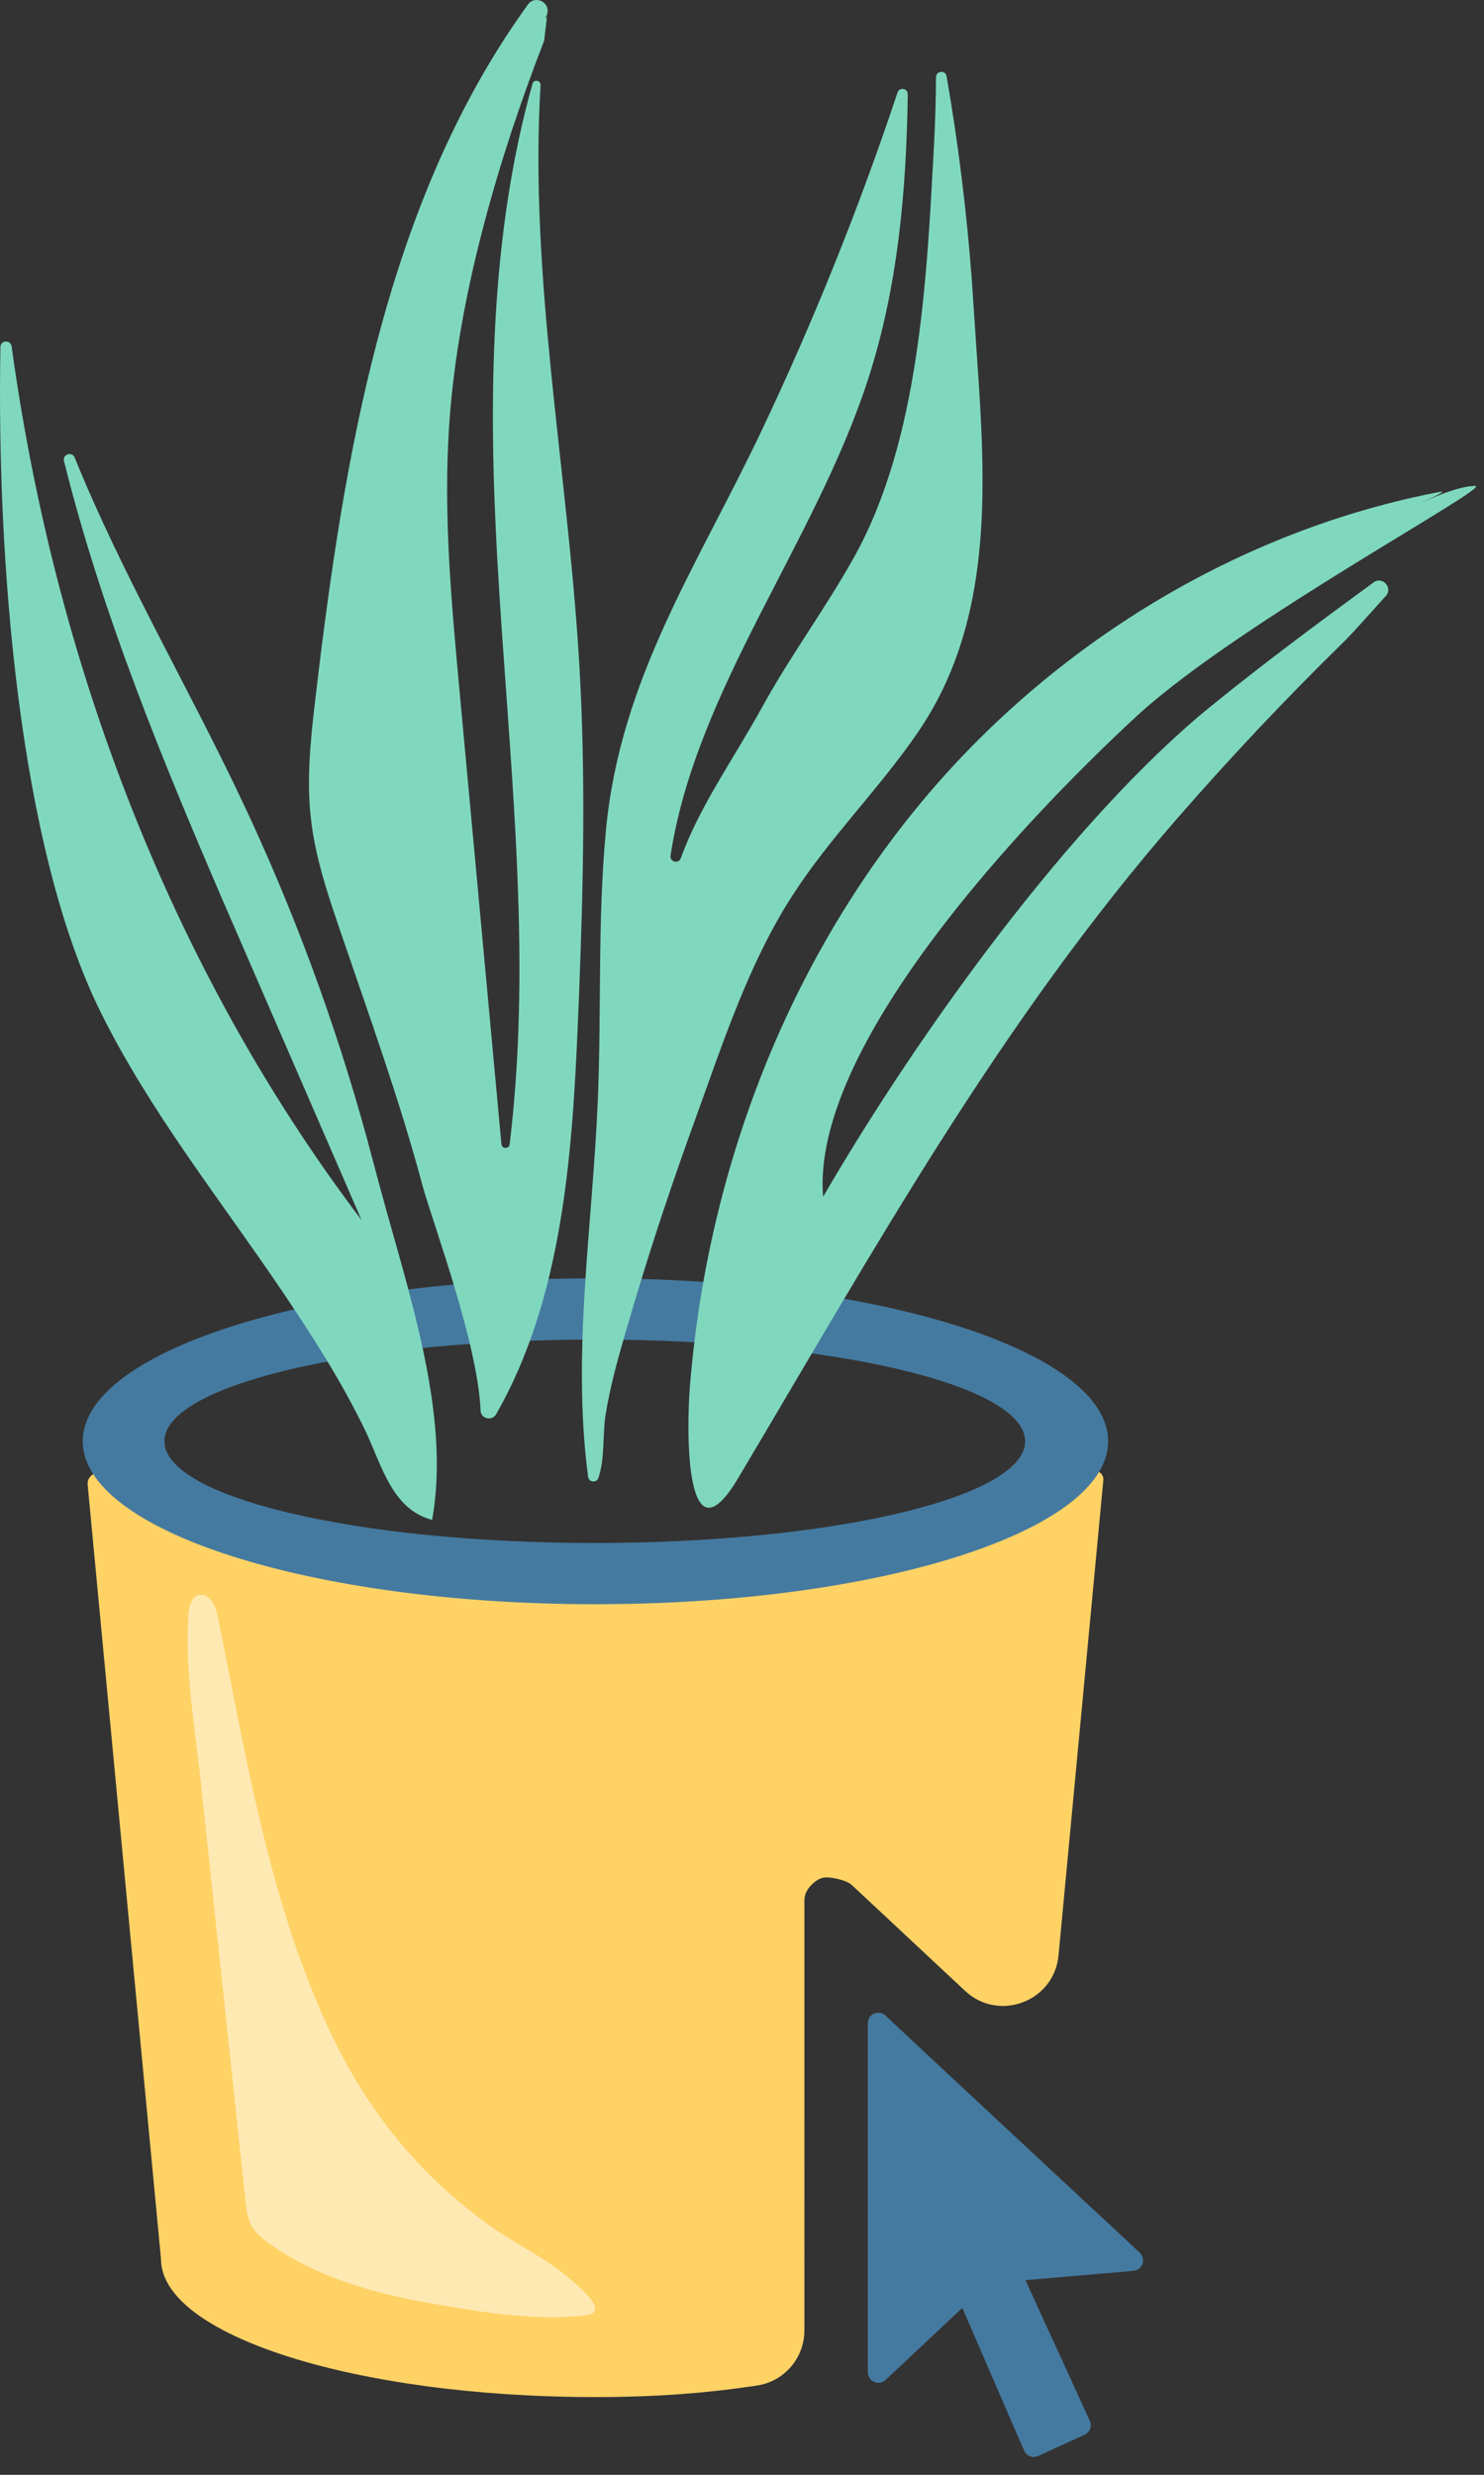
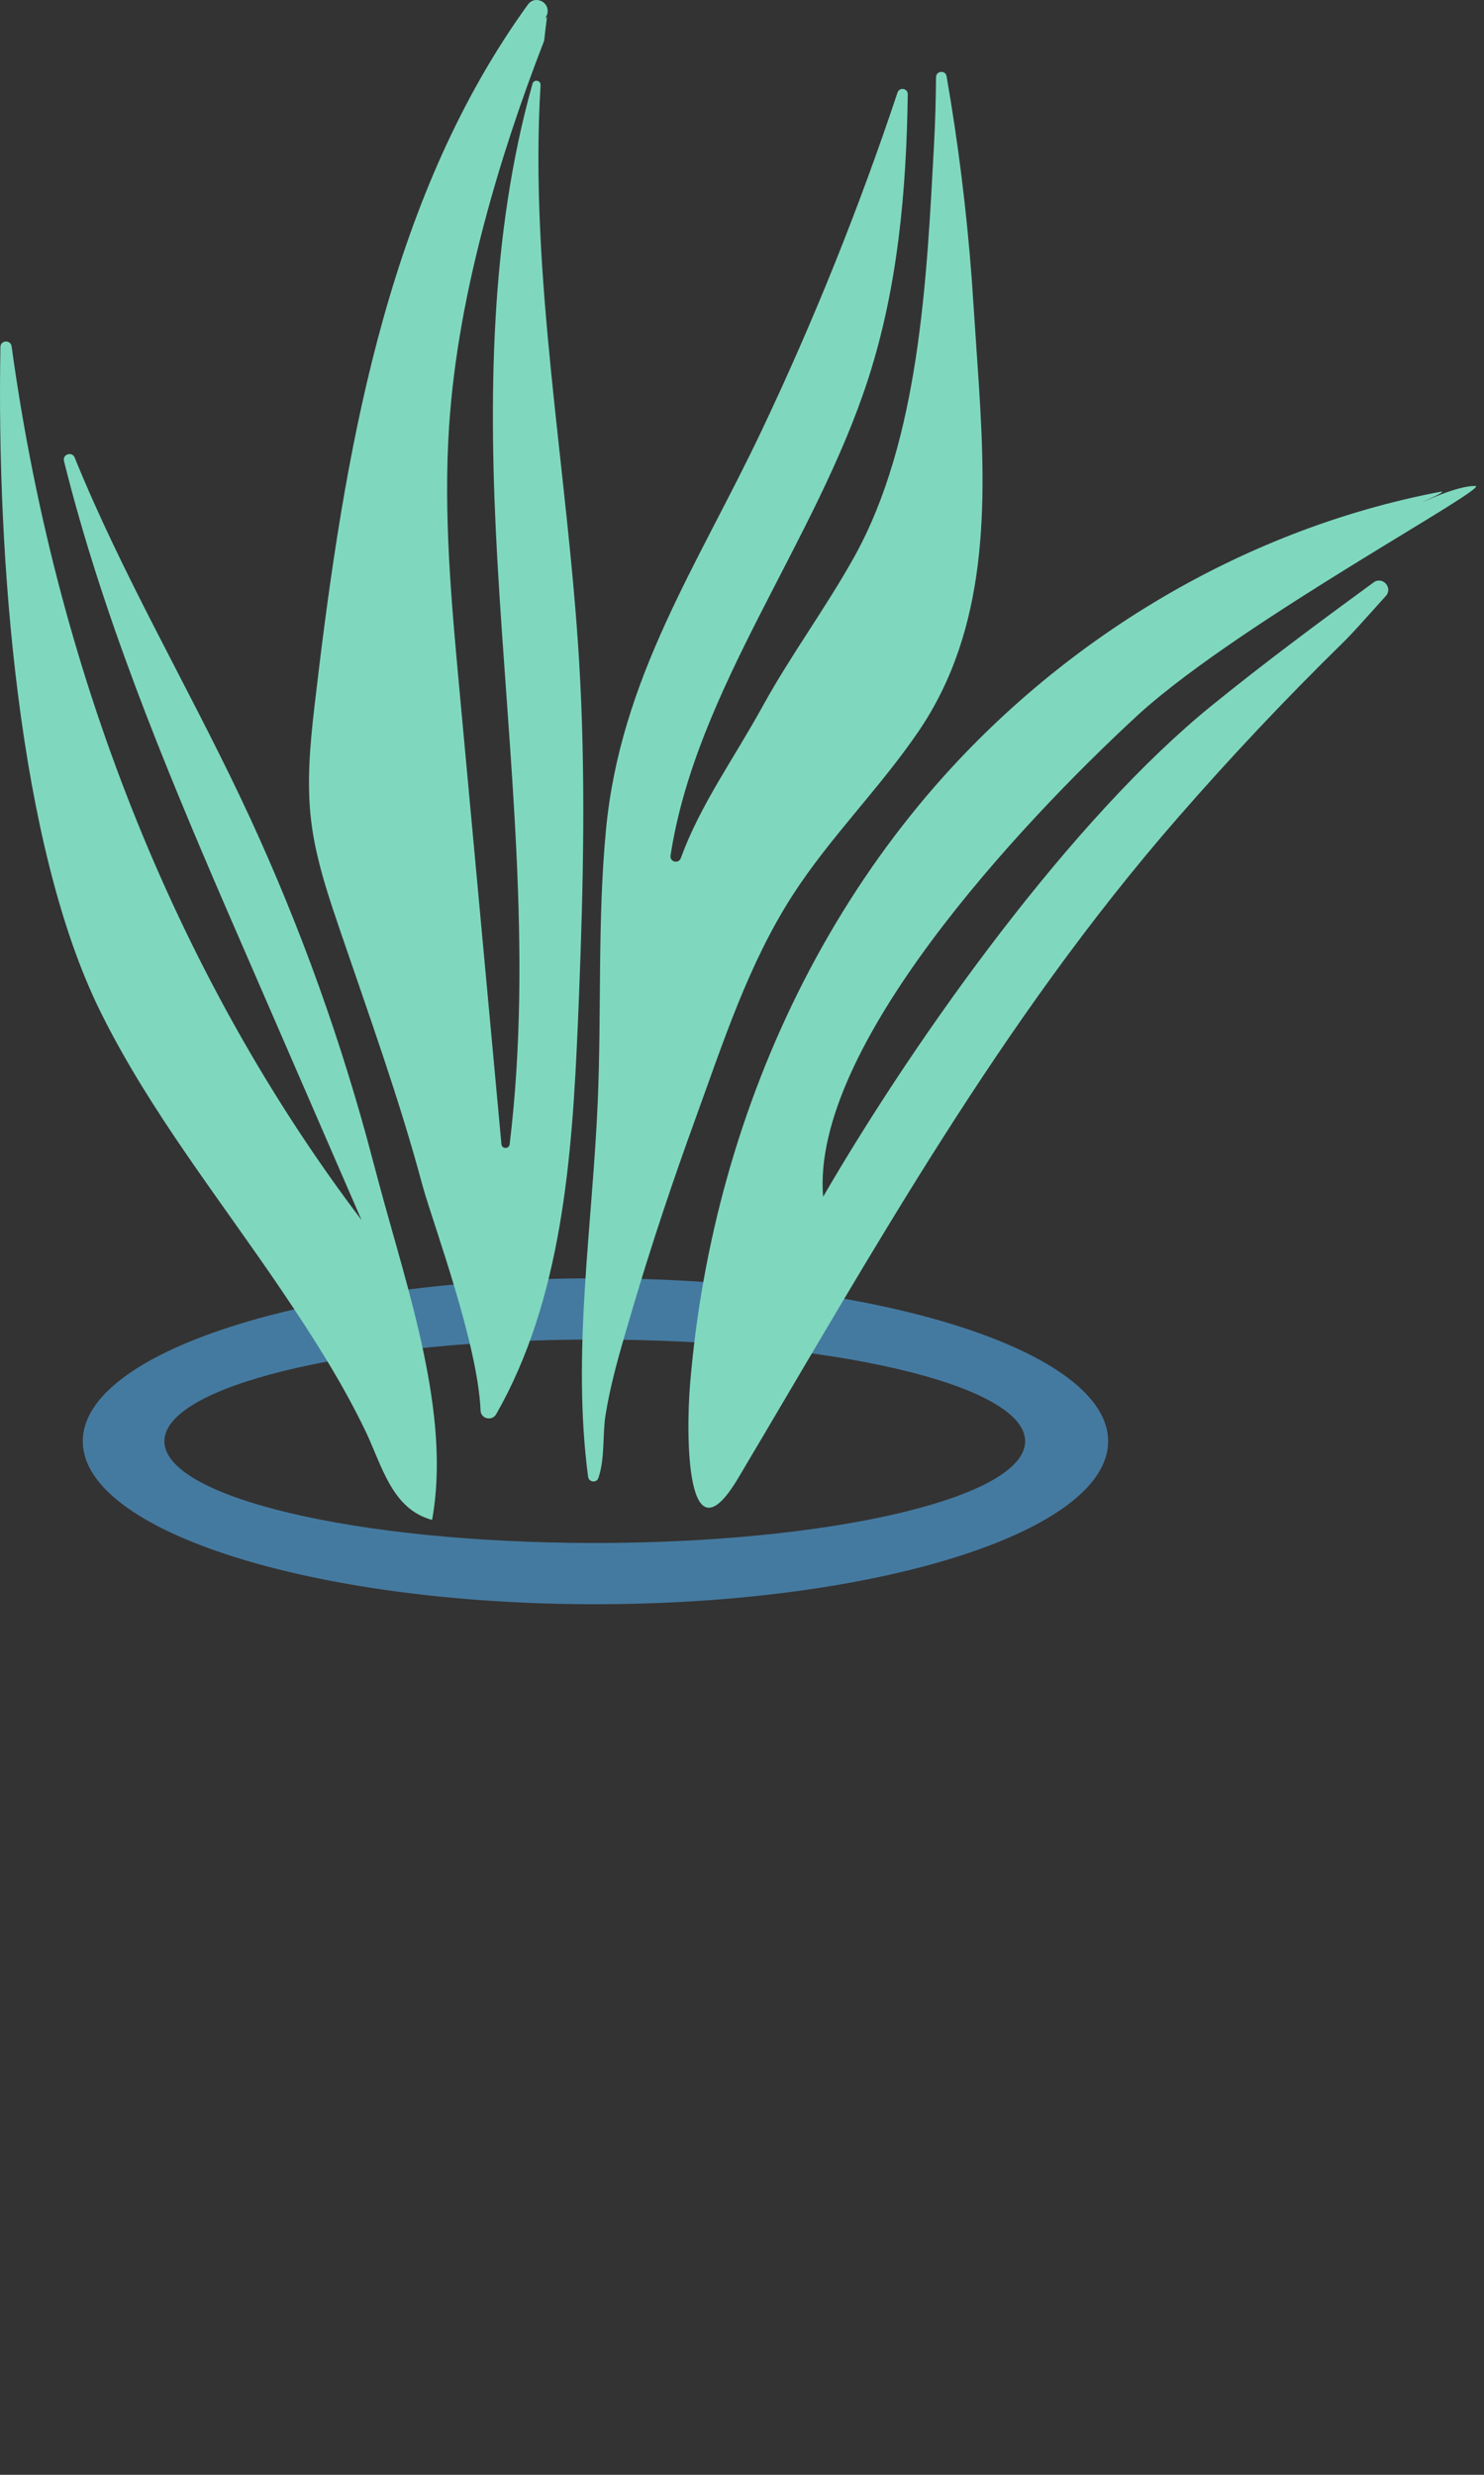
<svg xmlns="http://www.w3.org/2000/svg" width="66" height="110" viewBox="0 0 66 110" fill="none">
  <rect x="0" y="0" width="66" height="110" fill="#333333" stroke="none" />
-   <path fill-rule="evenodd" clip-rule="evenodd" d="M35.776 84.812C35.776 84.627 35.761 84.436 35.801 84.259C35.874 83.934 36.255 83.552 36.579 83.466C36.87 83.388 37.642 83.562 37.878 83.781C39.161 84.974 40.438 86.173 41.719 87.368C42.121 87.743 42.523 88.118 42.925 88.493C44.428 89.894 46.885 88.96 47.077 86.915C47.077 86.915 48.554 71.26 49.07 65.791C49.104 65.425 48.656 65.237 48.411 65.51C45.69 68.544 36.904 70.765 26.482 70.765C16.32 70.765 7.683 68.525 4.739 65.606C4.409 65.28 3.856 65.538 3.899 66C4.642 73.882 7.16 100.407 7.16 100.407C7.16 103.797 15.811 106.545 26.482 106.545C29.232 106.545 31.478 106.363 33.666 106.034C34.878 105.851 35.775 104.81 35.775 103.584C35.775 97.327 35.775 91.07 35.776 84.812Z" fill="#FFD266" />
-   <path fill-rule="evenodd" clip-rule="evenodd" d="M42.796 102.586C42.682 102.692 42.574 102.793 42.466 102.894C41.494 103.806 40.521 104.718 39.549 105.631C39.495 105.682 39.444 105.736 39.388 105.784C39.238 105.915 39.067 105.952 38.883 105.873C38.699 105.794 38.607 105.646 38.596 105.447C38.594 105.412 38.596 105.375 38.596 105.34C38.596 100.263 38.596 95.187 38.596 90.11C38.596 90.013 38.588 89.913 38.609 89.821C38.647 89.65 38.758 89.528 38.928 89.483C39.08 89.442 39.236 89.456 39.36 89.57C40.03 90.195 40.7 90.823 41.369 91.448C42.416 92.424 43.462 93.398 44.509 94.373C45.444 95.245 46.379 96.114 47.314 96.984C48.417 98.011 49.52 99.038 50.623 100.064C50.719 100.153 50.802 100.245 50.827 100.38C50.874 100.639 50.71 100.888 50.448 100.926C50.247 100.956 50.042 100.967 49.839 100.985C49.457 101.018 49.076 101.05 48.694 101.083L46.533 101.268C46.236 101.294 45.938 101.318 45.641 101.343C45.634 101.345 45.627 101.348 45.611 101.354C45.669 101.483 45.726 101.61 45.784 101.736C46.518 103.34 47.253 104.944 47.987 106.547C48.143 106.886 48.298 107.225 48.453 107.564C48.581 107.845 48.489 108.104 48.208 108.233C47.531 108.544 46.853 108.853 46.174 109.161C45.927 109.273 45.66 109.174 45.547 108.921C45.355 108.493 45.171 108.06 44.984 107.63C44.545 106.615 44.106 105.6 43.667 104.587C43.388 103.943 43.109 103.299 42.83 102.655C42.821 102.635 42.81 102.615 42.796 102.586Z" fill="#457AA0" />
-   <path fill-rule="evenodd" clip-rule="evenodd" d="M10.918 97.823C10.96 98.218 11.007 98.626 11.207 98.969C11.38 99.263 11.653 99.485 11.93 99.685C13.966 101.159 16.447 101.891 18.893 102.328C21.15 102.732 23.808 103.198 26.096 102.902C27.355 102.738 25.05 101.051 24.726 100.81C23.831 100.148 22.817 99.66 21.909 99.016C18.55 96.635 16.205 93.675 14.505 89.932C11.906 84.205 10.924 77.949 9.681 71.835C9.587 71.369 9.292 70.77 8.835 70.9C8.503 70.995 8.41 71.414 8.386 71.757C8.209 74.225 8.659 76.659 8.919 79.104C9.345 83.082 9.77 87.059 10.194 91.037C10.435 93.299 10.676 95.56 10.918 97.823Z" fill="#FFE9B3" />
  <path fill-rule="evenodd" clip-rule="evenodd" d="M26.039 56.819L26.483 56.818C39.075 56.818 49.284 60.061 49.284 64.061C49.284 68.014 39.314 71.228 26.926 71.303L26.483 71.305C13.89 71.305 3.681 68.061 3.681 64.061C3.681 60.108 13.651 56.894 26.039 56.819ZM26.452 59.54L25.576 59.545C15.411 59.653 7.311 61.633 7.311 64.061C7.311 66.558 15.88 68.582 26.452 68.582L27.328 68.578C37.492 68.469 45.593 66.489 45.593 64.061C45.593 61.564 37.023 59.54 26.452 59.54Z" fill="#457AA0" />
  <path fill-rule="evenodd" clip-rule="evenodd" d="M0.019 15.423C0.024 15.116 0.473 15.091 0.516 15.395C2.633 30.778 8.315 43.8 15.677 53.694L16.08 54.23L10.031 40.307C7.241 33.848 4.531 27.266 2.846 20.492C2.772 20.192 3.205 20.051 3.321 20.338C5.404 25.474 8.284 30.381 10.676 35.407C12.996 40.282 14.881 45.361 16.311 50.566L16.853 52.594C18.146 57.409 20.07 62.879 19.217 67.555C17.418 67.084 16.976 65.103 16.25 63.598C15.207 61.431 13.905 59.398 12.56 57.408C9.794 53.315 6.679 49.431 4.475 44.985C0.806 37.584 -0.151 24.754 0.019 15.423ZM65.602 21.599C66.422 21.599 55.312 27.551 50.714 31.684L50.529 31.853C45.287 36.699 36.06 46.59 36.607 53.195C40.878 45.848 47.718 36.365 53.885 31.366C56.229 29.465 58.652 27.666 61.09 25.887C61.486 25.598 61.962 26.125 61.634 26.49L60.469 27.782C60.243 28.031 60.04 28.248 59.867 28.424L59.744 28.547C57.189 31.048 54.734 33.651 52.385 36.345C44.469 45.423 38.891 55.514 32.826 65.706C30.506 69.603 30.505 63.776 30.689 61.545C30.946 58.424 31.499 55.328 32.345 52.313C34.033 46.301 36.895 40.601 40.876 35.778C46.745 28.667 55.091 23.547 64.128 21.846C64.196 21.909 63.658 22.125 63.347 22.284L63.269 22.326C63.269 22.326 64.771 21.599 65.602 21.599ZM41.629 3.432C41.631 3.143 42.05 3.107 42.099 3.39C42.617 6.371 42.99 9.376 43.217 12.392L43.535 17.104C43.877 22.43 43.959 27.934 40.86 32.495C39.133 35.035 36.911 37.215 35.247 39.797C33.287 42.836 32.162 46.335 30.931 49.72C29.922 52.495 28.983 55.295 28.145 58.127L27.75 59.467C27.424 60.591 27.121 61.729 26.935 62.868C26.788 63.766 26.914 64.819 26.611 65.698C26.532 65.926 26.188 65.884 26.156 65.645C25.426 60.138 26.346 54.538 26.584 48.974C26.756 44.946 26.569 40.901 26.95 36.887C27.592 30.133 31.039 25.113 33.871 19.145C36.188 14.263 38.207 9.241 39.916 4.115C40.001 3.86 40.376 3.922 40.372 4.192C40.311 8.495 39.93 12.773 38.61 16.849C36.251 24.133 30.956 30.636 29.822 38.028C29.779 38.313 30.18 38.413 30.279 38.142C31.139 35.779 32.612 33.766 33.937 31.359C35.181 29.103 36.725 27.024 37.98 24.774C40.896 19.547 41.216 12.419 41.539 6.444C41.593 5.44 41.622 4.436 41.629 3.432ZM23.481 0.199C23.757 -0.182 24.34 0.027 24.357 0.465L24.35 0.575L24.34 0.622L24.322 0.667C24.166 0.979 24.329 0.732 24.329 0.732L24.265 1.254L24.203 1.798L24.197 1.819C23.171 4.462 22.271 7.152 21.545 9.891C20.759 12.858 20.177 15.886 19.974 18.947C19.714 22.859 20.076 26.782 20.436 30.686L22.301 50.858C22.322 51.076 22.64 51.08 22.666 50.864C23.712 42.262 22.605 33.524 22.117 24.852C21.72 17.782 21.785 10.478 23.683 3.722C23.742 3.512 24.053 3.565 24.041 3.783C23.528 12.253 25.241 20.849 25.756 29.388C26.053 34.309 25.949 39.245 25.754 44.174L25.699 45.517C25.445 51.472 24.99 57.748 22.067 62.858C21.883 63.179 21.389 63.067 21.373 62.697C21.253 59.758 19.341 54.614 18.816 52.784L18.77 52.617C17.753 48.834 16.418 45.145 15.151 41.433L14.782 40.34C14.361 39.061 13.987 37.766 13.832 36.431C13.64 34.781 13.788 33.115 13.978 31.463L14.201 29.594C15.472 19.243 17.435 8.551 23.481 0.199Z" fill="#7FD8BE" />
</svg>